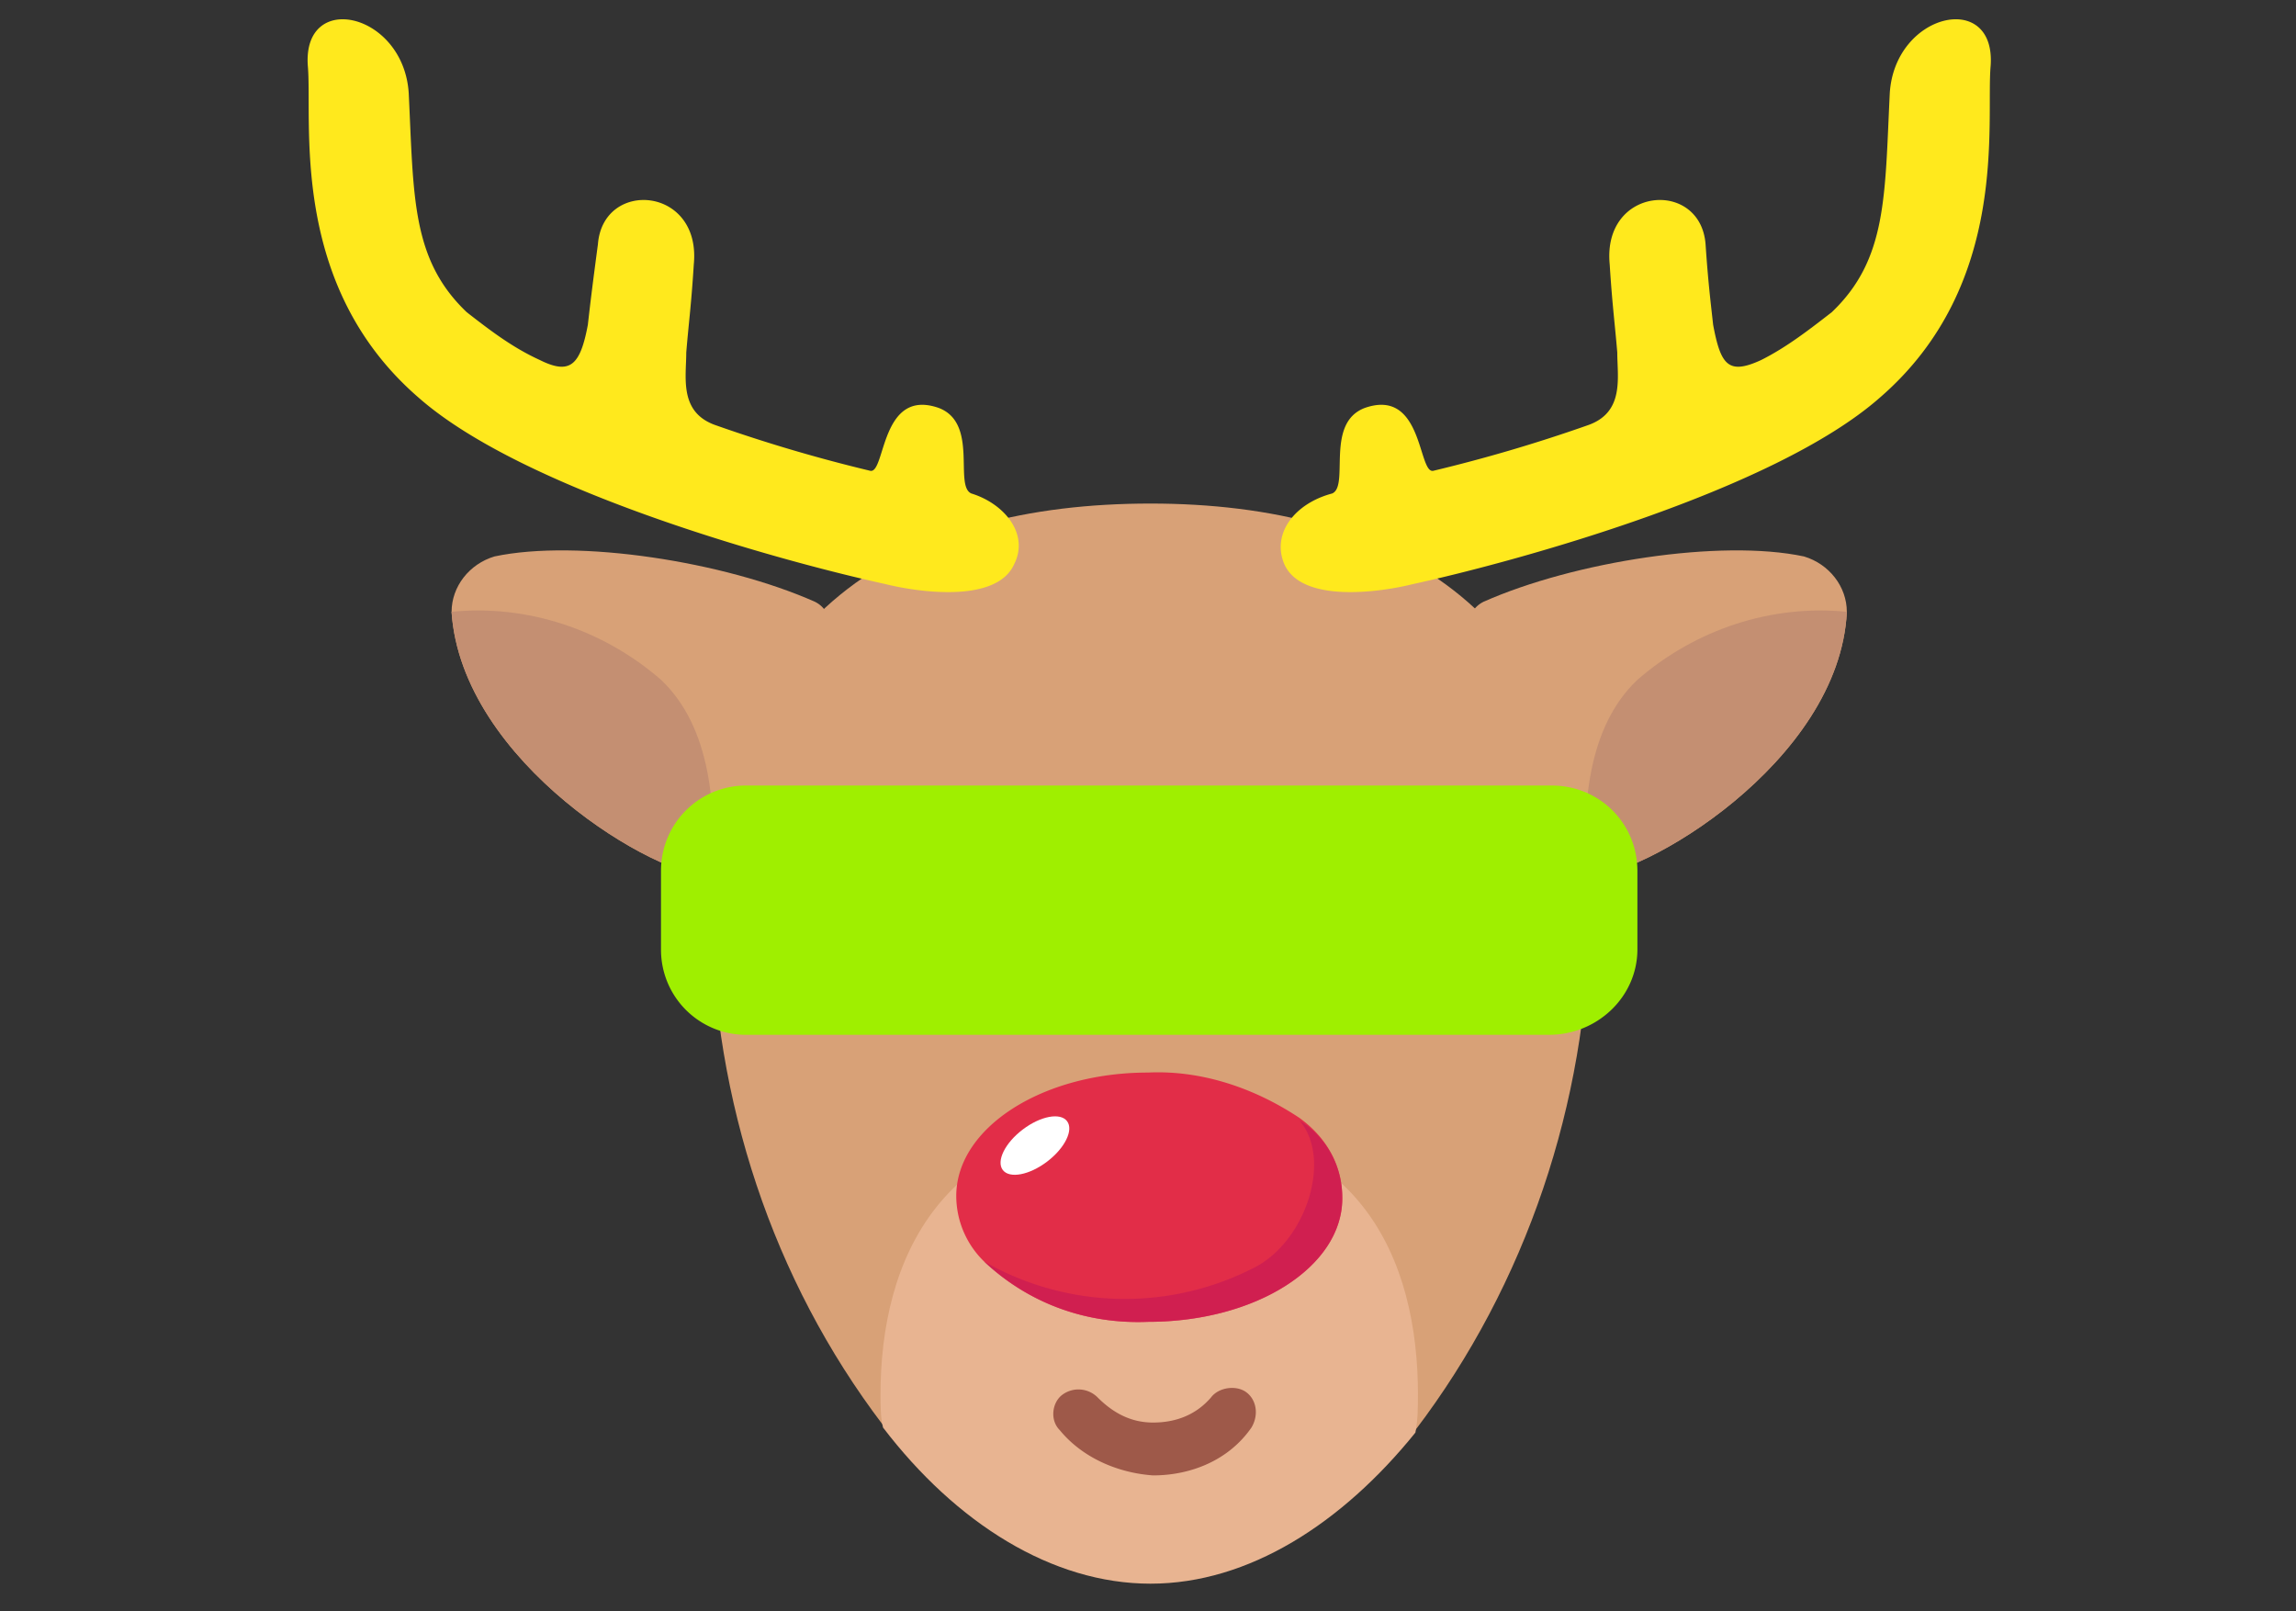
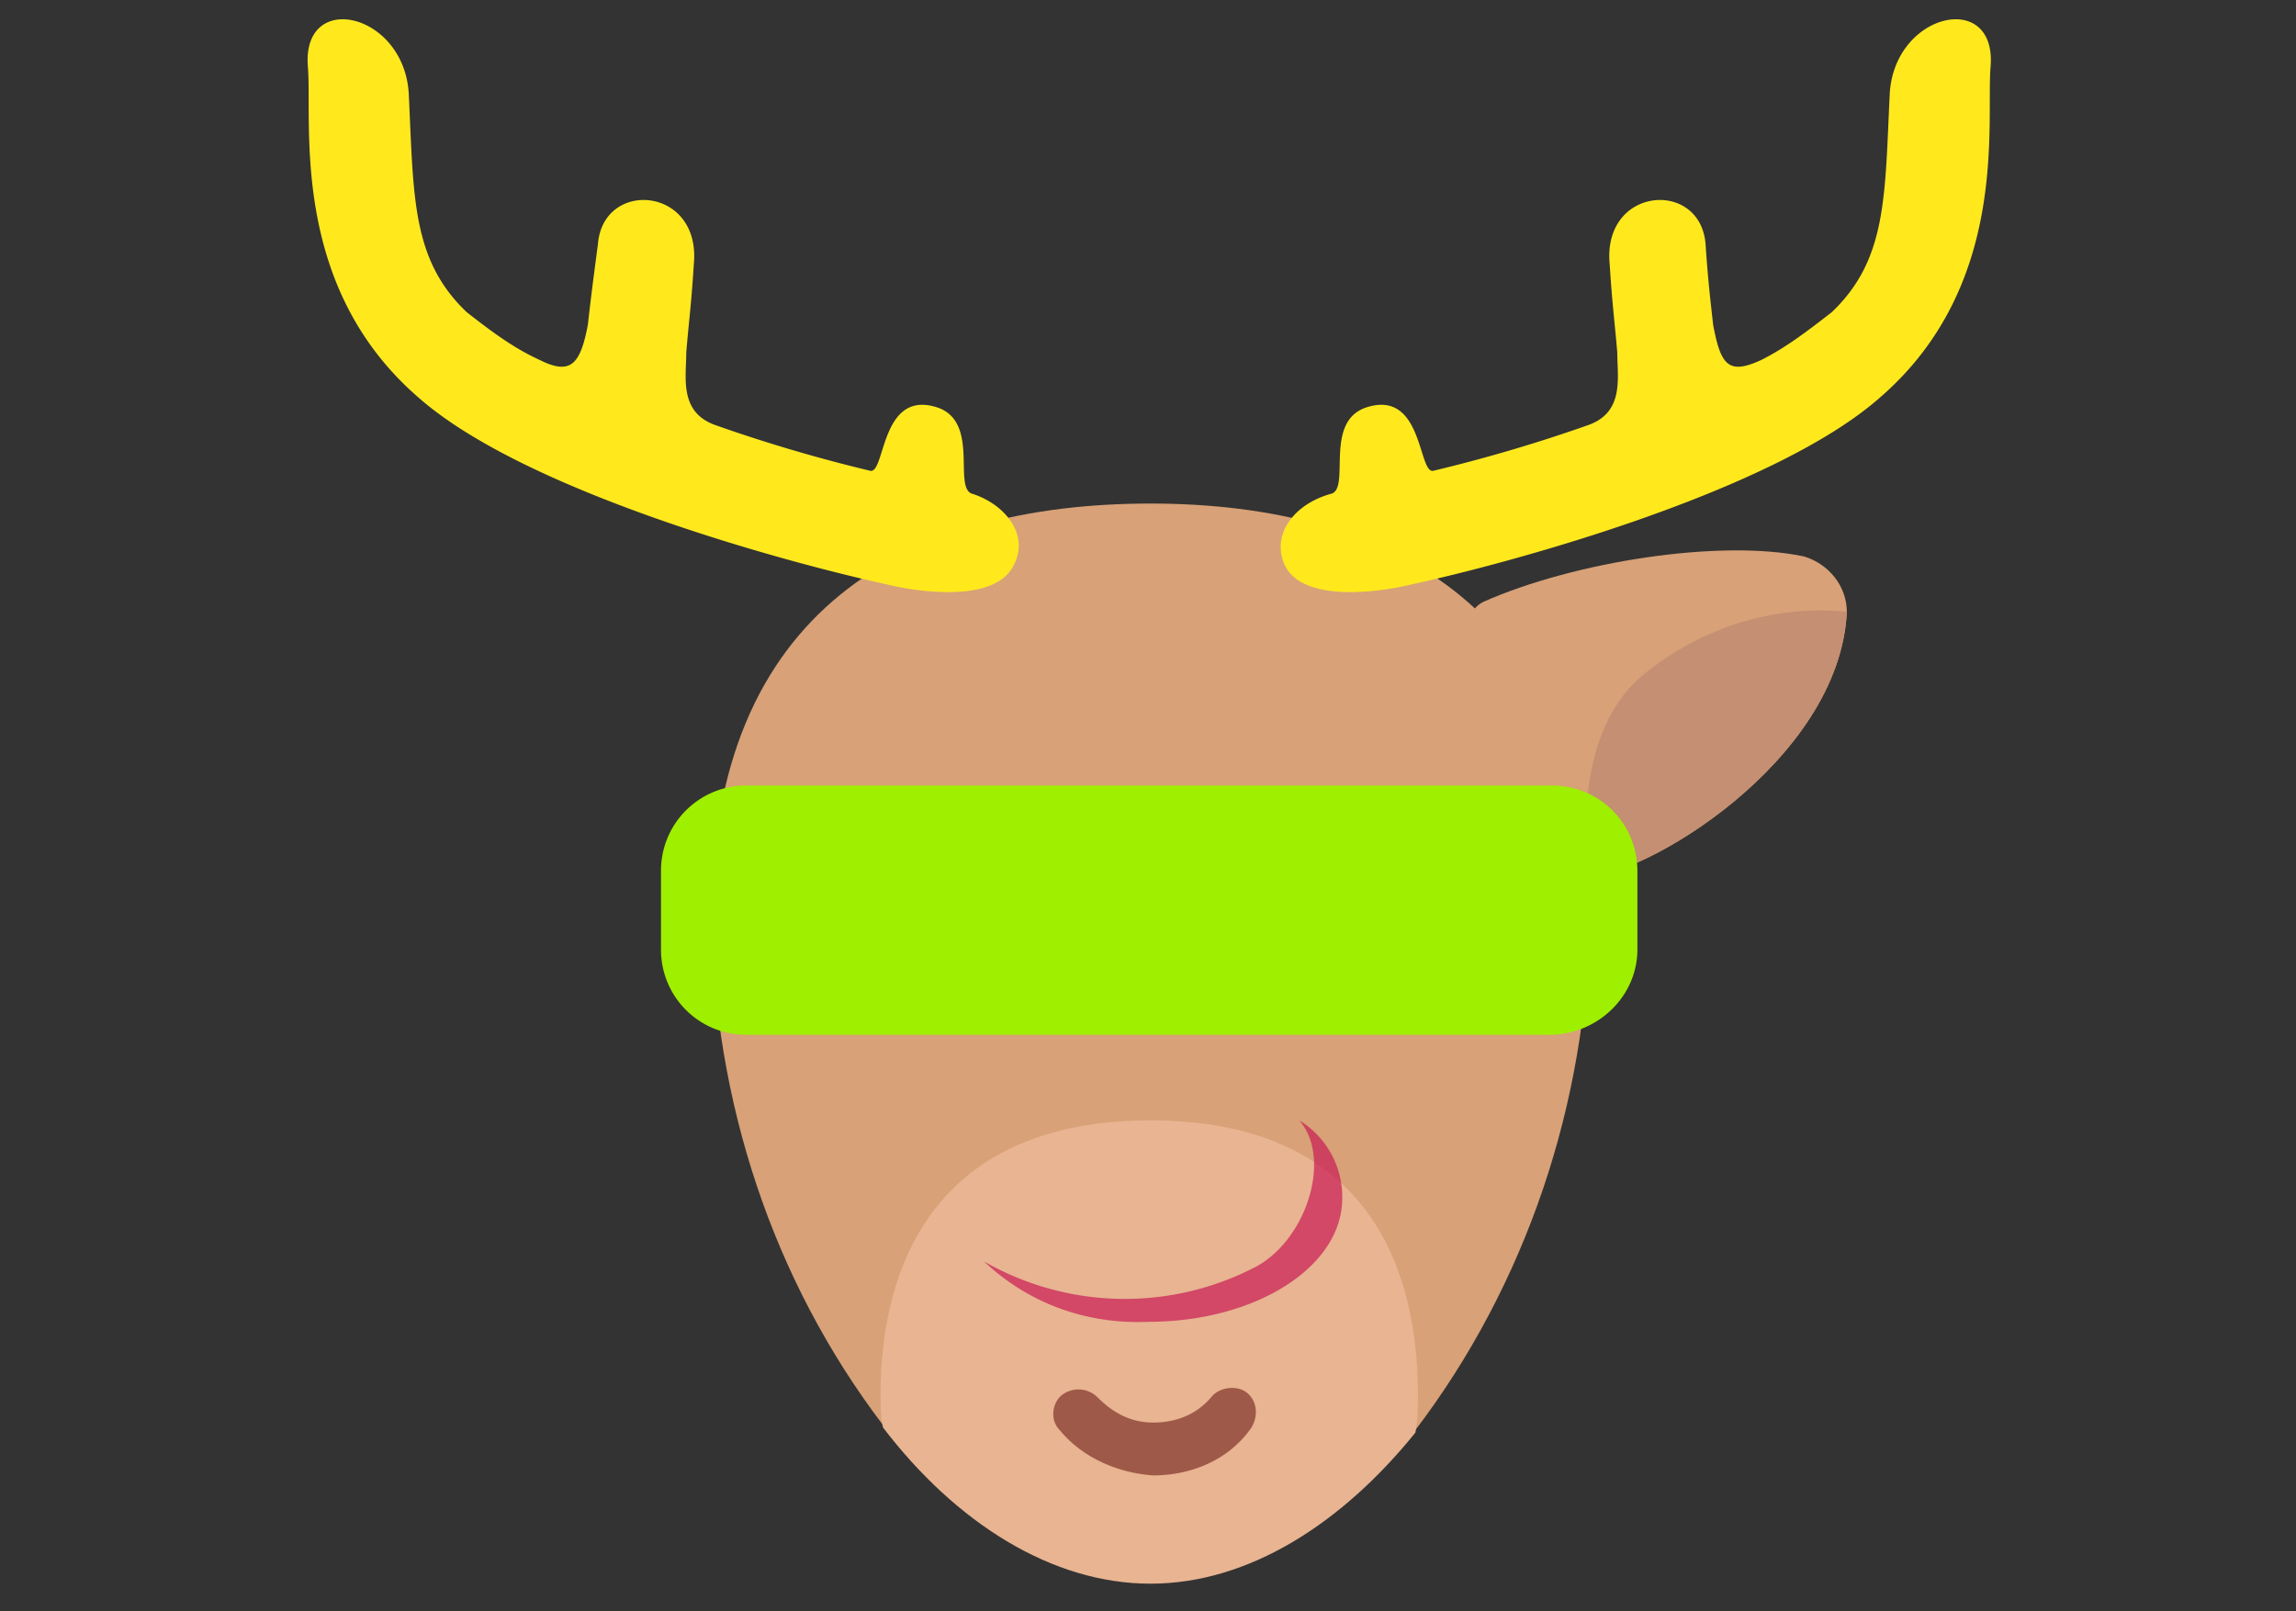
<svg xmlns="http://www.w3.org/2000/svg" width="57" height="40" fill="none">
  <rect width="100%" height="100%" fill="#333333" stroke="none" />
  <path d="M45.85 15.188c-.189 3.75-5.137 6.625-6.452 6.562-1.003.188-1.566-1.625-1.942-2.937-.376-1.313-1.629-3.375-.626-3.875 2.255-1 5.888-1.563 7.955-1.125.626.187 1.064.75 1.064 1.375z" fill="#D8A177" />
  <path d="M39.46 22.813c-.063 4.562-1.566 9.062-4.322 12.687-1.817 2.25-4.134 3.75-6.577 3.75-2.443 0-4.823-1.5-6.64-3.875-2.756-3.625-4.196-8.063-4.259-12.625 0-7.625 4.886-10.25 10.899-10.25 6.013 0 10.899 2.688 10.899 10.313z" fill="#D8A177" />
  <path d="M35.201 34.625c0 .313 0 .625-.063.938-1.816 2.25-4.134 3.75-6.576 3.75-2.443 0-4.824-1.5-6.64-3.876-.063-.25-.063-.562-.063-.812 0-3.313 1.441-6.813 6.703-6.813 5.261 0 6.64 3.5 6.64 6.813z" fill="#E8B491" />
  <path d="M31.882 14c.438 1 2.443.688 3.194.5 2.569-.562 8.958-2.312 11.588-4.625C49.922 7.063 49.295 3 49.42 1.625c.126-1.875-2.38-1.312-2.505.688-.125 2.562-.063 4.125-1.44 5.437-.565.438-1.128.875-1.755 1.188-.814.375-1.002.125-1.19-.875-.062-.563-.125-1.063-.188-2-.125-1.625-2.568-1.438-2.38.5.063 1 .125 1.437.188 2.187 0 .625.188 1.5-.752 1.813a38.46 38.46 0 01-3.82 1.125c-.376.062-.251-2.063-1.692-1.563-1.002.375-.376 1.938-.814 2.125-.94.25-1.503 1-1.19 1.75z" fill="#FFE91D" />
  <path d="M45.85 15.188c-.189 3.75-5.137 6.624-6.452 6.562-.126-1.688 0-3.688 1.252-4.875 1.441-1.25 3.32-1.875 5.2-1.688z" fill="#C48F72" />
-   <path d="M11.21 15.188c.251 3.75 5.137 6.625 6.453 6.562 1.002.188 1.566-1.625 1.941-2.937.376-1.313 1.629-3.375.627-3.875-2.255-1-5.888-1.563-7.955-1.125-.627.187-1.065.75-1.065 1.375z" fill="#D8A177" />
  <path d="M25.18 14c-.439 1-2.443.688-3.195.5-2.568-.562-8.957-2.312-11.588-4.625C7.14 7.063 7.767 3 7.641 1.625c-.125-1.875 2.38-1.312 2.506.688.125 2.562.062 4.125 1.44 5.437.564.438 1.128.875 1.817 1.188.752.375 1.002.125 1.19-.875.063-.563.125-1.063.25-2 .126-1.625 2.569-1.438 2.38.5-.062 1-.125 1.437-.187 2.187 0 .625-.188 1.5.752 1.813a38.46 38.46 0 003.82 1.125c.376.062.25-2.063 1.692-1.563 1.002.375.375 1.938.814 2.125.814.25 1.44 1 1.065 1.75z" fill="#FFE91D" />
-   <path d="M11.21 15.188c.251 3.75 5.137 6.624 6.453 6.562.125-1.688 0-3.688-1.253-4.875-1.44-1.25-3.32-1.875-5.2-1.688z" fill="#C48F72" />
-   <path d="M33.324 29.75c0 1.688-2.13 3.063-4.823 3.063-1.504.062-2.944-.438-4.072-1.5a2.27 2.27 0 01-.689-1.625c0-1.688 2.13-3.063 4.76-3.063 1.316-.062 2.631.375 3.759 1.125.689.5 1.065 1.188 1.065 2z" fill="#E22D48" />
+   <path d="M11.21 15.188z" fill="#C48F72" />
  <path opacity=".7" d="M33.322 29.75c0 1.688-2.13 3.063-4.823 3.063-1.503.062-2.944-.438-4.071-1.5a7.03 7.03 0 006.765.125c1.252-.688 1.879-2.688 1.064-3.625a2.224 2.224 0 011.065 1.937z" fill="#C91B55" />
-   <path d="M25.996 28.835c.44-.334.662-.784.494-1.004-.168-.22-.66-.126-1.101.209-.44.334-.661.784-.494 1.004.168.22.661.126 1.101-.209z" fill="#fff" />
  <path d="M28.625 36.625c-.876-.062-1.753-.437-2.317-1.125-.25-.25-.188-.687.063-.875a.672.672 0 01.877.063c.375.375.814.625 1.377.625.564 0 1.065-.188 1.441-.625.188-.25.627-.313.877-.125.25.187.313.562.125.875-.563.812-1.503 1.187-2.443 1.187z" fill="#9E5949" />
  <path d="M38.459 25.688h-19.92a2.11 2.11 0 01-2.129-2.125v-1.938a2.11 2.11 0 012.13-2.125h19.98c1.19 0 2.13.938 2.13 2.125v1.938c0 1.187-1.002 2.125-2.193 2.125z" fill="#9FEF00" />
</svg>